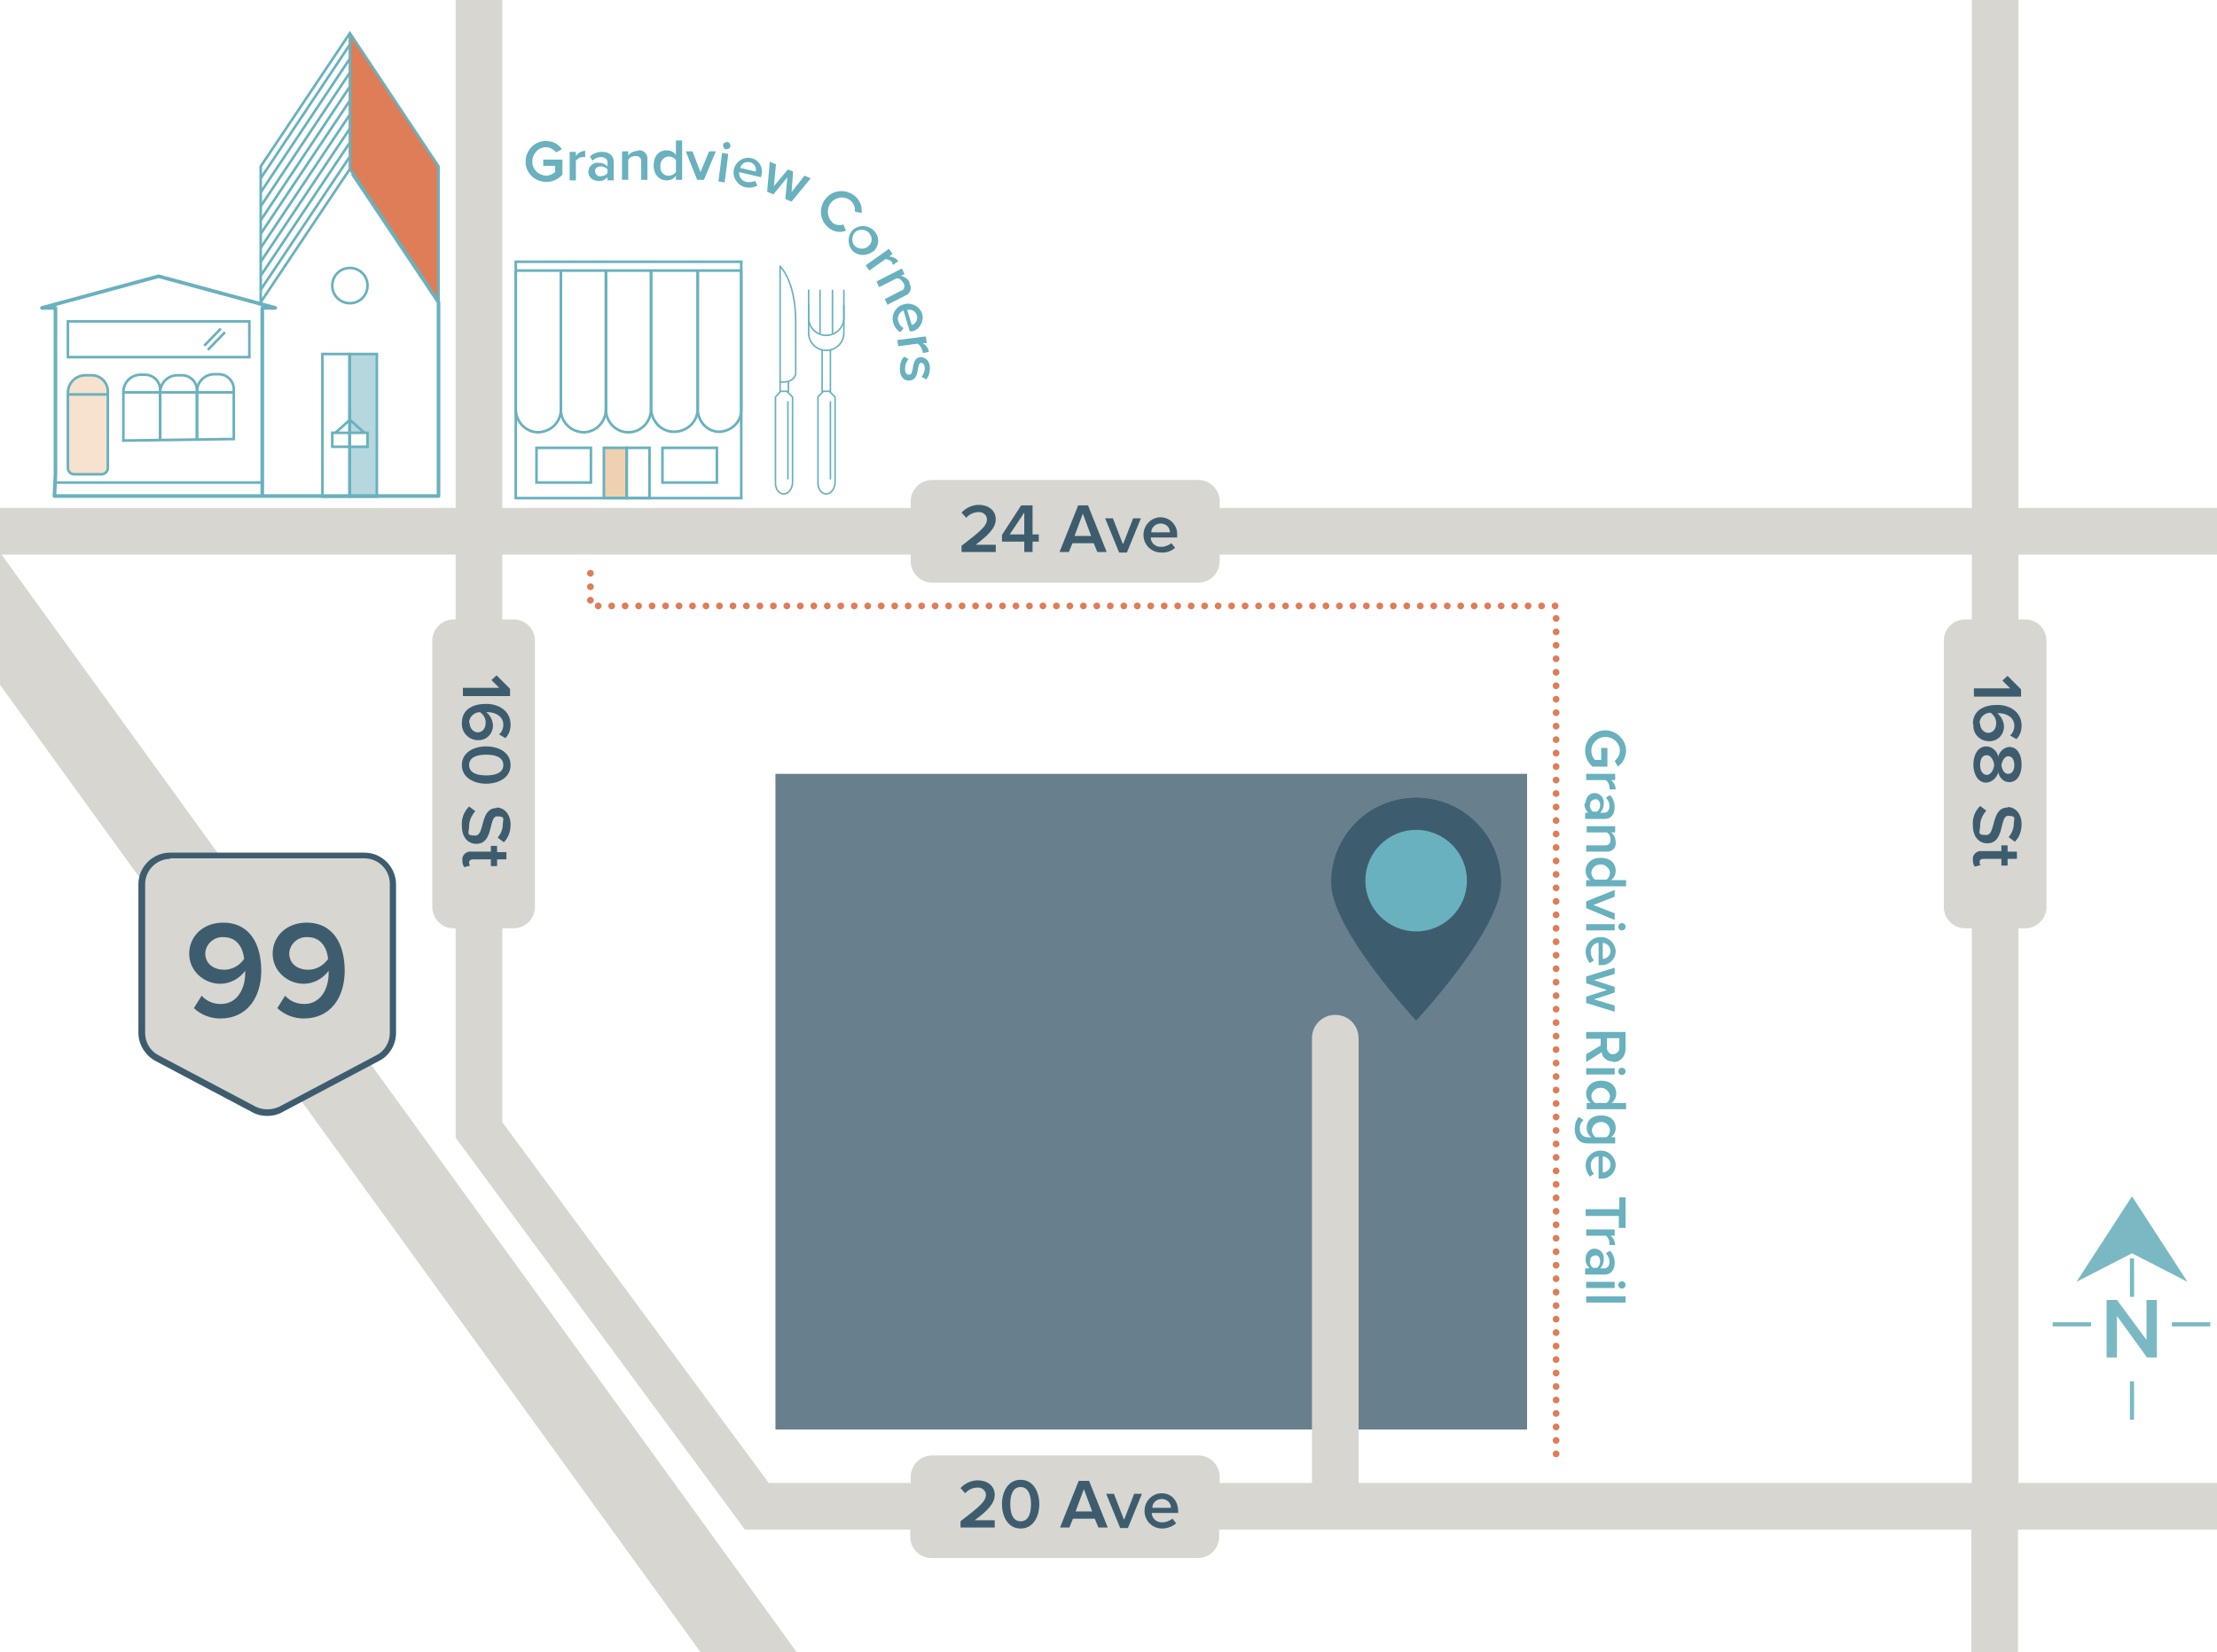
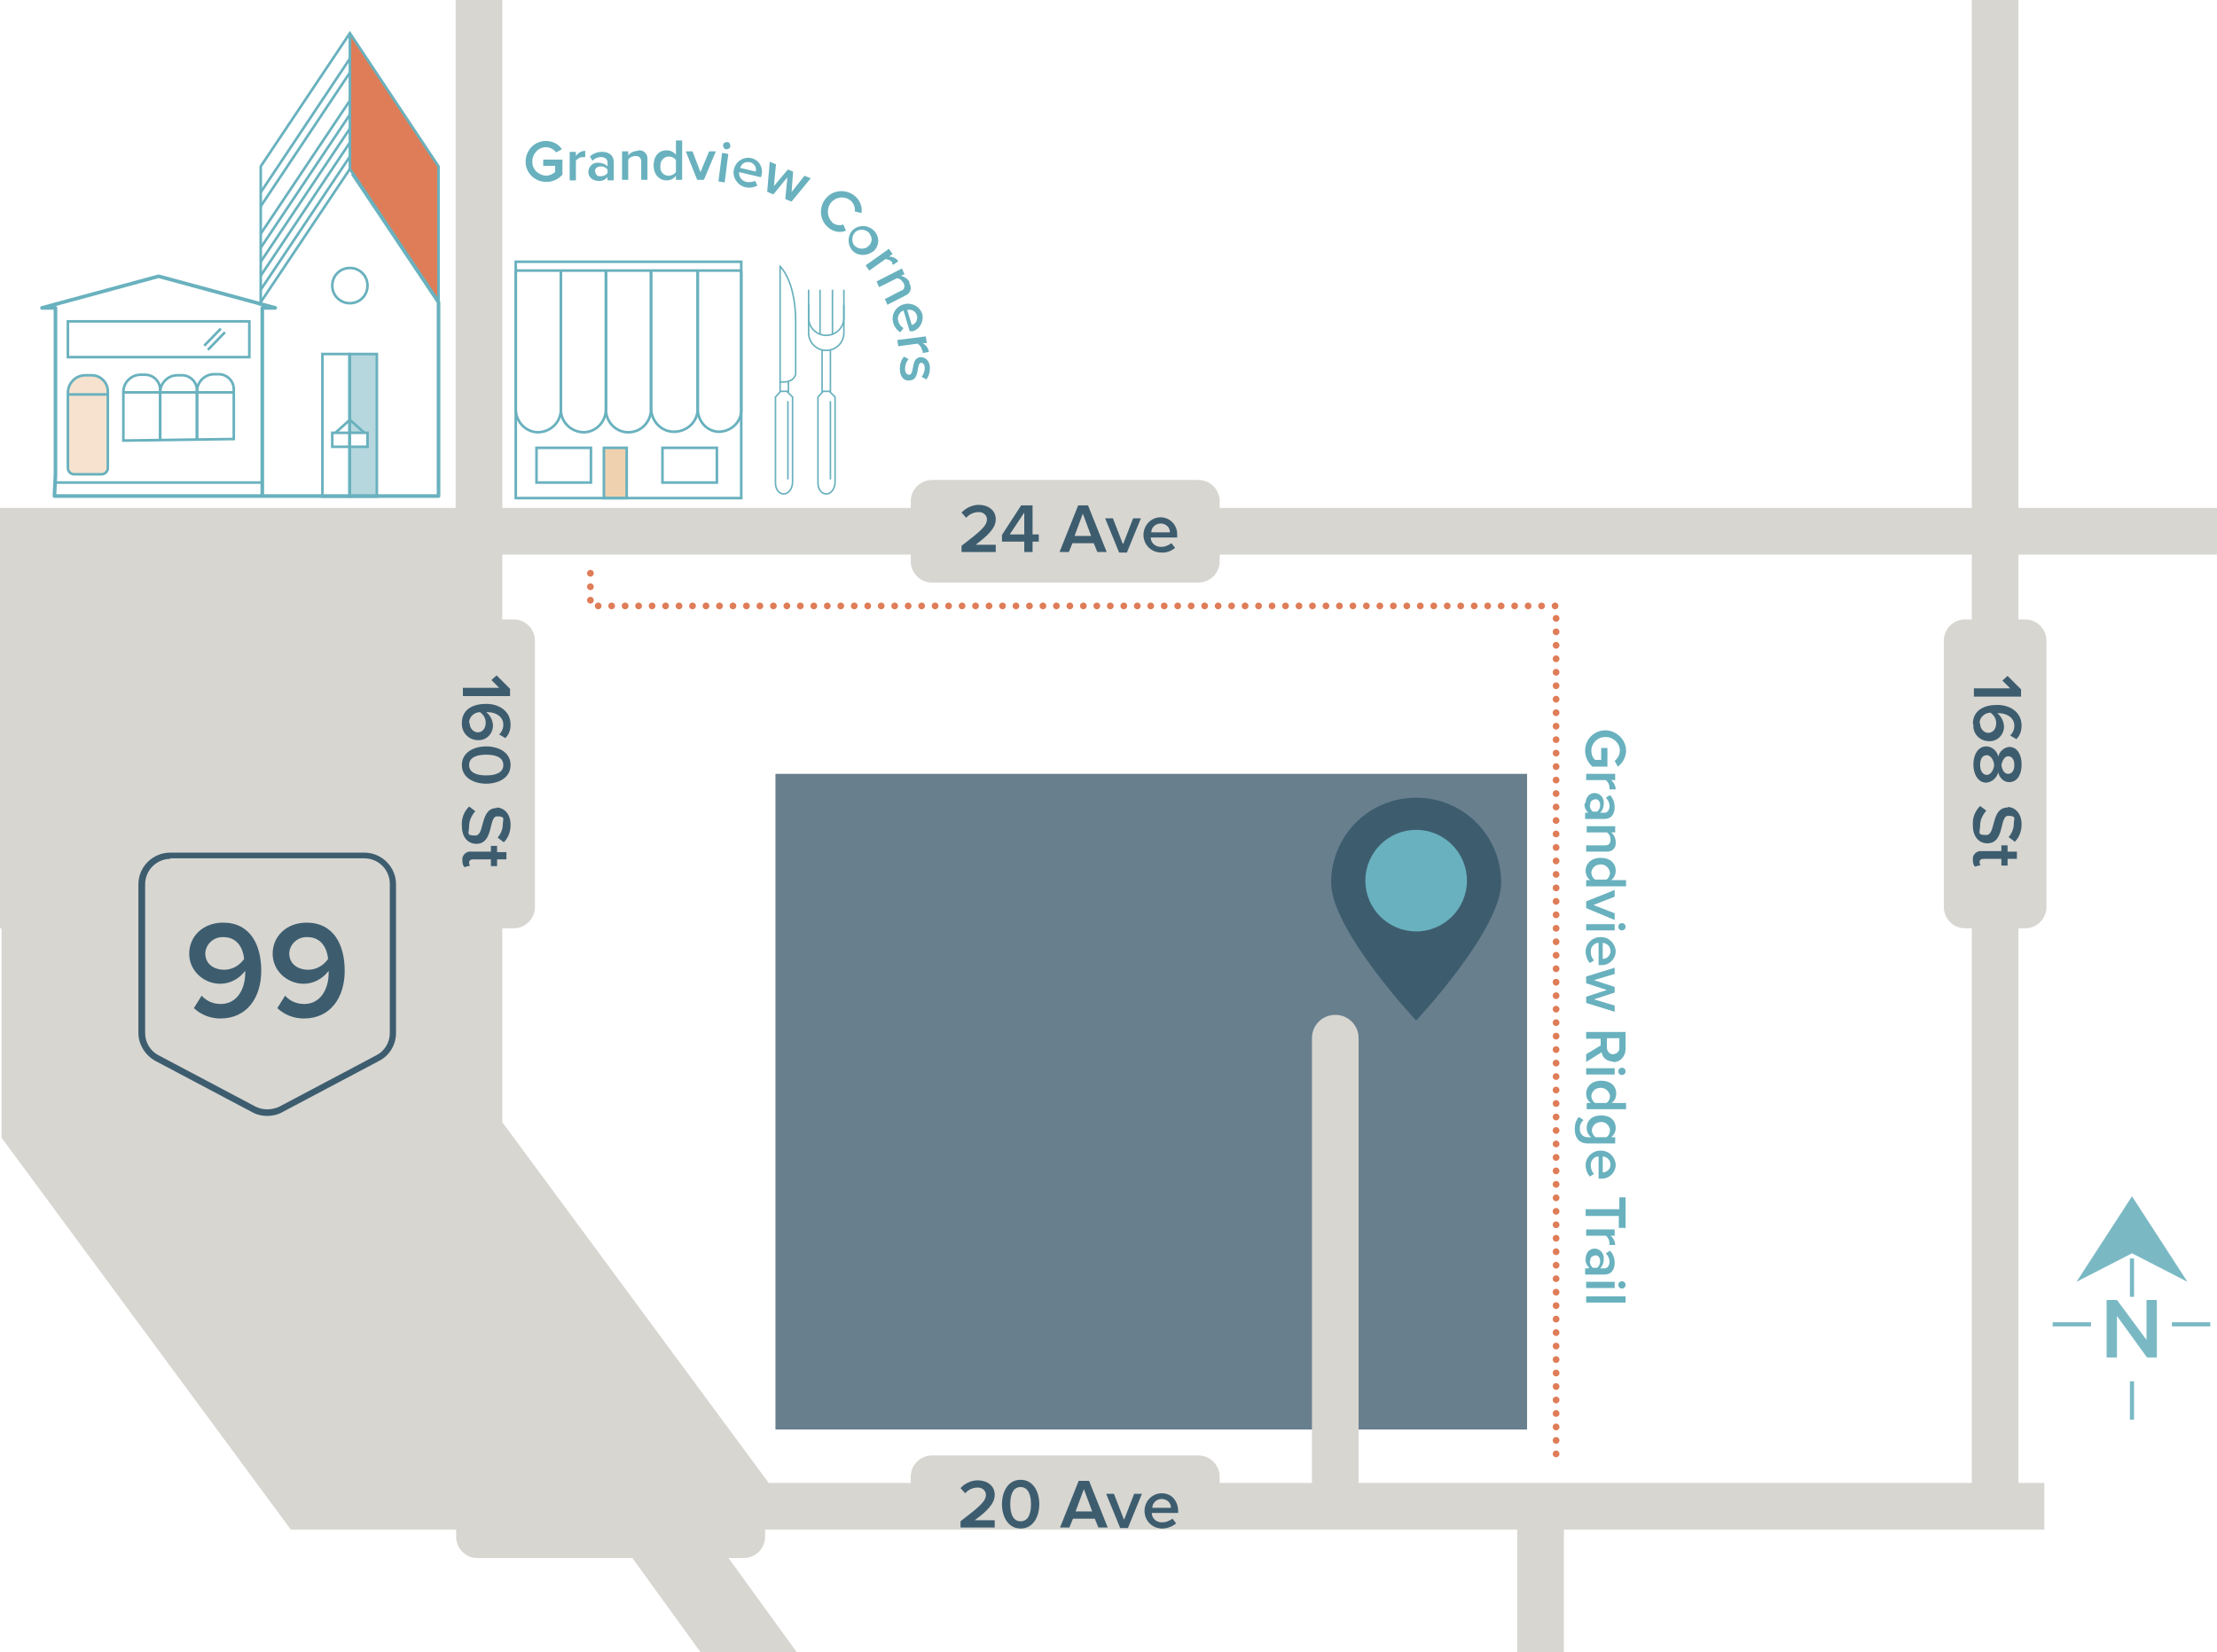
<svg xmlns="http://www.w3.org/2000/svg" id="Layer_1" version="1.1" viewBox="0 0 427.7 318.8">
  <defs>
    <style>
      .st0 {
        fill: #de7d58;
      }

      .st1 {
        fill: #7ab9c4;
      }

      .st2 {
        stroke-width: .5px;
      }

      .st2, .st3, .st4, .st5, .st6 {
        stroke: #69b1be;
      }

      .st2, .st3, .st4, .st5, .st6, .st7 {
        fill: none;
      }

      .st2, .st3, .st4, .st5, .st7 {
        stroke-miterlimit: 10;
      }

      .st3 {
        stroke-width: .5px;
      }

      .st4 {
        stroke-width: .5px;
      }

      .st5 {
        stroke-width: .3px;
      }

      .st8 {
        fill: #f0d1af;
      }

      .st9 {
        fill: #3d5d6f;
      }

      .st6 {
        stroke-linejoin: round;
        stroke-width: .7px;
      }

      .st10 {
        fill: #69b1be;
      }

      .st7 {
        stroke: #de7d58;
        stroke-dasharray: 0 2.6;
        stroke-linecap: round;
        stroke-width: 1.3px;
      }

      .st11 {
        fill: #b5d7dd;
      }

      .st12 {
        fill: #d8d6d1;
      }

      .st13 {
        fill: #687f8e;
      }

      .st14 {
        fill: #f6e2ce;
      }
    </style>
  </defs>
  <path class="st13" d="M149.6,149.3h145v126.5h-145v-126.5Z" />
-   <path class="st12" d="M389.4,286.1v-107h1.3c2.2,0,4.1-1.8,4.1-4.1v-51.4c0-2.2-1.8-4.1-4.1-4.1h-1.3v-12.5h92.7v-9h-92.7V-9.9h-9v107.9h-145.1v-1.3c0-2.2-1.8-4.1-4.1-4.1h-51.4c-2.2,0-4.1,1.8-4.1,4.1h0v1.3h-78.8V-9.9h-9v107.9H-6.2l-16.4-22.7-12.2,8.8,15.1,20.8v2.1h1.5l194.8,269,12.2-8.8L.3,107h87.6v12.5h-.4c-2.2,0-4.1,1.8-4.1,4.1h0v51.4c0,2.2,1.8,4.1,4.1,4.1h.4v40.4l55.8,75.6h31.9v1.4c0,2.2,1.8,4.1,4.1,4.1h51.4c2.2,0,4.1-1.8,4.1-4.1v-1.4h145.1v69.9h9v-69.9h92.7v-9h-92.7ZM262.1,286.1v-85.8c0-2.5-2-4.5-4.5-4.5s-4.5,2-4.5,4.5v85.8h-17.8v-1.2c0-2.2-1.8-4.1-4.1-4.1h-51.4c-2.2,0-4.1,1.8-4.1,4.1h0v1.2h-27.4l-51.4-69.6v-37.4h2.2c2.2,0,4.1-1.8,4.1-4.1h0v-51.4c0-2.2-1.8-4.1-4.1-4.1h-2.2v-12.5h78.8v1.3c0,2.2,1.8,4.1,4.1,4.1h51.4c2.2,0,4.1-1.8,4.1-4.1h0v-1.3h145.1v12.5h-1.3c-2.2,0-4.1,1.8-4.1,4.1h0v51.4c0,2.2,1.8,4.1,4.1,4.1h1.3v107h-118.2Z" />
+   <path class="st12" d="M389.4,286.1v-107h1.3c2.2,0,4.1-1.8,4.1-4.1v-51.4c0-2.2-1.8-4.1-4.1-4.1h-1.3v-12.5h92.7v-9h-92.7V-9.9h-9v107.9h-145.1v-1.3c0-2.2-1.8-4.1-4.1-4.1h-51.4c-2.2,0-4.1,1.8-4.1,4.1h0v1.3h-78.8V-9.9h-9v107.9H-6.2l-16.4-22.7-12.2,8.8,15.1,20.8v2.1h1.5l194.8,269,12.2-8.8L.3,107v12.5h-.4c-2.2,0-4.1,1.8-4.1,4.1h0v51.4c0,2.2,1.8,4.1,4.1,4.1h.4v40.4l55.8,75.6h31.9v1.4c0,2.2,1.8,4.1,4.1,4.1h51.4c2.2,0,4.1-1.8,4.1-4.1v-1.4h145.1v69.9h9v-69.9h92.7v-9h-92.7ZM262.1,286.1v-85.8c0-2.5-2-4.5-4.5-4.5s-4.5,2-4.5,4.5v85.8h-17.8v-1.2c0-2.2-1.8-4.1-4.1-4.1h-51.4c-2.2,0-4.1,1.8-4.1,4.1h0v1.2h-27.4l-51.4-69.6v-37.4h2.2c2.2,0,4.1-1.8,4.1-4.1h0v-51.4c0-2.2-1.8-4.1-4.1-4.1h-2.2v-12.5h78.8v1.3c0,2.2,1.8,4.1,4.1,4.1h51.4c2.2,0,4.1-1.8,4.1-4.1h0v-1.3h145.1v12.5h-1.3c-2.2,0-4.1,1.8-4.1,4.1h0v51.4c0,2.2,1.8,4.1,4.1,4.1h1.3v107h-118.2Z" />
  <path class="st9" d="M187.9,293.3h4v1.4h-6.6v-1.2c3.5-2.7,4.9-3.8,4.9-5.1,0-.8-.7-1.4-1.5-1.4,0,0,0,0-.1,0-.9,0-1.8.4-2.4,1.1l-.9-1c.8-.9,2.1-1.5,3.3-1.5,1.8,0,3.3,1,3.3,2.8,0,1.7-1.5,3.2-4,5ZM200.5,290.2c0,2.3-1.1,4.7-3.6,4.7s-3.6-2.4-3.6-4.7,1.1-4.7,3.6-4.7,3.6,2.4,3.6,4.7h0ZM198.9,290.2c0-1.7-.5-3.3-2-3.3s-2,1.5-2,3.3.5,3.3,2,3.3,2-1.5,2-3.3h0ZM210.1,285.7l3.6,9h-1.8l-.7-1.7h-4.2l-.7,1.7h-1.8l3.6-9h2ZM210.7,291.6l-1.6-4.3-1.6,4.3h3.3ZM216.8,293.1l-1.9-4.9h-1.5l2.7,6.6h1.5l2.7-6.6h-1.5l-1.9,4.9ZM227.3,291.9h-5.1c0,1.1,1,1.9,2.1,1.8.7,0,1.3-.3,1.9-.7l.7.9c-.7.6-1.7,1-2.7,1-1.9,0-3.4-1.5-3.4-3.4,0-1.9,1.5-3.4,3.3-3.4,2,0,3.2,1.5,3.2,3.6v.3ZM225.9,290.9c0-1-.8-1.7-1.8-1.7,0,0,0,0,0,0-1,0-1.8.8-1.8,1.7h3.7Z" />
  <path class="st9" d="M188.1,105.1h4v1.4h-6.6v-1.2c3.5-2.7,4.9-3.8,4.9-5.1,0-.8-.7-1.4-1.5-1.4,0,0,0,0-.1,0-.9,0-1.8.4-2.4,1.1l-.9-1c.8-.9,2.1-1.5,3.3-1.5,1.8,0,3.3,1,3.3,2.8,0,1.7-1.5,3.1-4,5ZM199.2,103.1h1.2v1.4h-1.2v2h-1.6v-2h-4.3v-1.3l3.7-5.7h2.2v5.6ZM197.6,98.9l-2.8,4.2h2.8v-4.2ZM209.9,97.5l3.6,9h-1.8l-.7-1.7h-4.1l-.7,1.7h-1.8l3.6-9h2ZM210.5,103.4l-1.6-4.3-1.6,4.3h3.3ZM216.6,104.9l-1.9-4.9h-1.5l2.7,6.6h1.5l2.7-6.6h-1.5l-1.9,4.9ZM227.1,103.7h-5.1c0,1.1,1,1.9,2.1,1.8.7,0,1.3-.3,1.9-.7l.7.9c-.7.6-1.7,1-2.7.9-1.9,0-3.4-1.5-3.4-3.4,0-1.9,1.5-3.4,3.3-3.4,1.8,0,3.2,1.5,3.2,3.2,0,.1,0,.2,0,.3v.3ZM225.7,102.7c0-1-.8-1.7-1.8-1.7,0,0,0,0,0,0-1,0-1.8.8-1.8,1.7h3.7Z" />
  <path class="st9" d="M389.8,134.4h-9v-1.6h7l-1.5-1.5,1-.9,2.6,2.6v1.4ZM380.6,139.7c0-2.7,2.2-3.7,4.7-3.7s4.7,1.4,4.7,4c0,1-.3,1.9-1,2.6l-1.2-.7c.5-.5.8-1.1.8-1.9,0-1.5-1.4-2.4-3-2.4,0,0-.2,0-.3,0,.8.6,1.2,1.5,1.3,2.4.1,1.5-1,2.9-2.6,3-.1,0-.2,0-.3,0-1.7,0-3.1-1.4-3-3.1,0,0,0-.1,0-.2ZM382,139.6c0,.9.6,1.7,1.5,1.8,0,0,0,0,0,0,1.1,0,1.6-.9,1.6-1.9,0-.8-.4-1.5-1.1-2-1.1,0-2.1.9-2.1,2,0,0,0,0,0,0h0ZM390,147.6c0,1.6-.7,3.3-2.4,3.3-1.1,0-1.9-.9-2.1-1.9-.3,1.1-1.2,1.9-2.3,2-1.6,0-2.5-1.6-2.5-3.5s.9-3.5,2.5-3.5c1.1,0,2.1.9,2.3,2,.2-1,1.1-1.8,2.1-1.9,1.7,0,2.4,1.7,2.4,3.3h0ZM384.7,147.6c0-.6-.5-1.9-1.4-1.9s-1.3.8-1.3,1.9.5,1.9,1.3,1.9c.9,0,1.4-1.3,1.4-1.9h0ZM388.6,147.6c0-1-.4-1.7-1.2-1.7s-1.2,1.2-1.3,1.7c.1.6.4,1.7,1.3,1.7.8,0,1.2-.7,1.2-1.7h0ZM387.3,155.8c-3.3,0-2.2,5.3-4.1,5.3s-1.2-.5-1.2-1.8c0-1.1.5-2.1,1.2-2.9l-1.2-.9c-1,1-1.5,2.3-1.4,3.7,0,2.4,1.3,3.5,2.8,3.5,3.4,0,2.3-5.3,4-5.3s1.1.6,1.1,1.5c0,1-.4,1.9-1,2.6l1.2.9c.9-.9,1.3-2.1,1.3-3.4,0-2-1.2-3.3-2.7-3.3h0ZM387.3,163.1h-1.2v1.1h-3.8c-.8-.1-1.6.5-1.7,1.3,0,.1,0,.2,0,.4,0,.5.1,1,.4,1.3l1.1-.3c-.2-.2-.2-.4-.2-.6,0-.4.3-.6.8-.6h3.4v1.3h1.2v-1.3h1.8v-1.4h-1.8v-1.1Z" />
  <path class="st9" d="M98.3,134.3h-9v-1.6h7l-1.5-1.5,1-.9,2.6,2.6v1.4ZM89.1,139.5c0-2.7,2.2-3.7,4.7-3.7s4.7,1.4,4.7,4c0,1-.3,1.9-1,2.6l-1.2-.7c.5-.5.8-1.1.8-1.9,0-1.5-1.4-2.4-3-2.4,0,0-.2,0-.3,0,.8.6,1.2,1.5,1.3,2.4.1,1.5-1,2.9-2.6,3-.1,0-.2,0-.3,0-1.7,0-3.1-1.4-3.1-3.1,0,0,0-.1,0-.2h0ZM90.6,139.5c0,.9.6,1.7,1.5,1.8,0,0,0,0,0,0,1.1,0,1.6-.9,1.6-1.9,0-.8-.4-1.5-1.1-2-1.1,0-2.1.9-2.1,2,0,0,0,0,0,0h0ZM98.5,147.6c0,2.5-2.4,3.6-4.7,3.6s-4.7-1.1-4.7-3.6,2.4-3.6,4.7-3.6,4.7,1.1,4.7,3.6h0ZM97.1,147.6c0-1.5-1.5-2-3.3-2s-3.3.5-3.3,2,1.5,2,3.3,2,3.3-.5,3.3-2h0ZM95.8,155.9c-3.3,0-2.2,5.3-4.1,5.3s-1.2-.5-1.2-1.8c0-1.1.5-2.1,1.2-2.9l-1.2-.9c-1,1-1.5,2.3-1.4,3.7,0,2.4,1.3,3.5,2.8,3.5,3.4,0,2.3-5.3,4-5.3s1.1.6,1.1,1.5c0,1-.4,1.9-1,2.6l1.2.9c.9-.9,1.3-2.1,1.3-3.4,0-2-1.2-3.3-2.7-3.3h0ZM95.9,163.2h-1.2v1.1h-3.8c-.8-.1-1.6.5-1.7,1.3,0,.1,0,.2,0,.4,0,.5.1,1,.4,1.3l1.1-.3c-.2-.2-.2-.4-.2-.6,0-.4.3-.6.8-.6h3.4v1.3h1.2v-1.3h1.8v-1.4h-1.8v-1.1Z" />
  <g>
    <path class="st12" d="M72.9,204.2l-18.7,9.9c-1.6.8-3.5.8-5.1,0l-18.7-9.9c-1.8-1-3-2.8-3-4.9v-28.7c0-3,2.5-5.5,5.5-5.5h37.5c3,0,5.5,2.5,5.5,5.5v28.7c0,2-1.1,3.9-2.9,4.9" />
    <path class="st9" d="M51.6,215.3c-1,0-2-.2-2.9-.7l-18.7-9.9c-2-1.1-3.3-3.2-3.3-5.4v-28.7c0-3.4,2.8-6.1,6.1-6.1h37.5c3.4,0,6.1,2.8,6.1,6.1v28.7c0,2.3-1.3,4.4-3.3,5.4l-18.7,9.9c-.9.5-1.9.7-2.9.7ZM32.9,165.7c-2.7,0-4.9,2.2-4.9,4.9v28.7c0,1.8,1,3.5,2.6,4.3l18.7,9.9c1.4.7,3.1.7,4.6,0l18.7-9.9c1.6-.8,2.6-2.5,2.6-4.3v-28.8c0-2.7-2.2-4.9-4.9-4.9h-37.5Z" />
  </g>
  <path class="st9" d="M43.1,178c-4,0-6.6,2.7-6.6,6s2.8,5.8,6,5.8c1.9,0,3.7-1,4.8-2.5v.5c0,2.9-1.5,5.9-4.7,5.9-1.4,0-2.7-.5-3.7-1.6l-1.5,2.4c1.4,1.3,3.2,2,5.1,2,5.2,0,7.9-4.1,7.9-9.2,0-5-2.1-9.3-7.4-9.3ZM43.3,187.1c-1.9,0-3.7-1-3.7-3.2.1-1.8,1.7-3.2,3.5-3.1,0,0,0,0,0,0,2.8,0,3.8,2.3,4,4.2-.9,1.3-2.3,2.1-3.9,2.1h0ZM59.2,178c-4,0-6.6,2.7-6.6,6s2.8,5.8,6,5.8c1.9,0,3.7-1,4.8-2.5v.5c0,2.9-1.5,5.9-4.7,5.9-1.4,0-2.7-.5-3.7-1.6l-1.5,2.4c1.4,1.3,3.2,2,5.1,2,5.2,0,7.9-4.1,7.9-9.2,0-5-2.1-9.3-7.4-9.3ZM59.5,187.1c-1.9,0-3.7-1-3.7-3.2.1-1.8,1.7-3.2,3.5-3.1,0,0,0,0,0,0,2.8,0,3.8,2.3,4,4.2-.9,1.3-2.3,2.1-3.9,2.1h0Z" />
  <path class="st1" d="M414.2,261.9l-5.8-8v8h-2v-11.1h2l5.7,7.7v-7.7h2v11.1h-1.9ZM411.3,230.8l-10.7,16.5,10.7-5.5,10.7,5.5-10.7-16.5ZM411.3,273.8h0ZM411.3,250.2h0ZM419,255.5h0ZM396,255.5h0ZM411.7,266.5h-.8v7.4h.8v-7.4ZM411.7,242.8h-.8v7.4h.8v-7.4ZM426.4,255.1h-7.4v.8h7.4v-.8ZM403.4,255.1h-7.4v.8h7.4v-.8Z" />
  <g>
    <path class="st9" d="M289.6,170.3c0,9.1-16.4,26.6-16.4,26.6,0,0-16.4-17.5-16.4-26.6,0-9.1,7.3-16.4,16.4-16.4,9.1,0,16.4,7.3,16.4,16.4h0" />
    <path class="st10" d="M283,169.9c0,5.4-4.4,9.8-9.8,9.8-5.4,0-9.8-4.4-9.8-9.8s4.4-9.8,9.8-9.8,9.8,4.4,9.8,9.8h0" />
  </g>
  <path class="st7" d="M113.9,110.6v6.3h186.3v163.6" />
  <g>
    <rect class="st8" x="116.5" y="86.4" width="4.4" height="9.7" />
    <rect class="st3" x="99.5" y="50.5" width="43.5" height="45.6" />
    <path class="st3" d="M116.9,52.3v26.6c0,2.4-1.8,4.4-4.2,4.5-2.4,0-4.4-1.8-4.5-4.2,0,0,0-.2,0-.3v-26.6" />
    <path class="st3" d="M125.6,52.3v26.6c0,2.4-1.8,4.4-4.2,4.5s-4.4-1.8-4.5-4.2c0-.1,0-.2,0-.3v-26.6" />
    <path class="st3" d="M134.6,52.3v26.6c0,2.5-2.1,4.4-4.6,4.4-2.4,0-4.3-2-4.4-4.4v-26.6" />
    <path class="st3" d="M134.6,52.3v26.6c0,2.3,1.7,4.3,4,4.4,2.3,0,4.3-1.7,4.4-4,0-.1,0-.2,0-.3v-26.6" />
    <rect class="st3" x="103.5" y="86.4" width="10.5" height="6.7" />
    <rect class="st3" x="127.8" y="86.4" width="10.5" height="6.7" />
    <rect class="st3" x="116.5" y="86.4" width="4.4" height="9.7" />
-     <rect class="st3" x="120.9" y="86.4" width="4.4" height="9.7" />
    <path class="st3" d="M99.5,52.3v26.6c0,2.4,1.8,4.4,4.2,4.5,2.4,0,4.4-1.8,4.5-4.2,0,0,0-.2,0-.3v-26.6" />
    <line class="st3" x1="99.5" y1="52.2" x2="143" y2="52.2" />
    <polygon class="st0" points="67.5 6.4 84.6 32.1 84.6 58.3 67.5 32.6 67.5 6.4" />
    <polygon class="st11" points="67.5 68.3 67.5 83.5 70.9 83.5 70.9 86.1 67.5 86.1 67.5 95.8 72.7 95.8 72.7 68.3 67.5 68.3" />
    <path class="st14" d="M16.5,72.4h1.3c1.7,0,3.1,1.4,3.1,3.1v14.8c0,.7-.5,1.2-1.2,1.2h-5.4c-.7,0-1.2-.5-1.2-1.2h0v-14.5c0-1.9,1.5-3.4,3.4-3.4h0" />
    <line class="st2" x1="50.3" y1="58.3" x2="50.3" y2="58.2" />
    <polygon class="st2" points="50.3 32.1 67.5 6.4 84.6 32.1 84.6 58.3 67.5 32.6 50.3 58.3 50.3 32.1" />
    <line class="st2" x1="67.5" y1="30.2" x2="50.3" y2="55.9" />
    <line class="st2" x1="67.5" y1="27.5" x2="50.3" y2="53.2" />
    <line class="st2" x1="67.5" y1="24.8" x2="50.3" y2="50.5" />
    <line class="st2" x1="67.5" y1="22.1" x2="50.3" y2="47.8" />
    <line class="st2" x1="67.5" y1="19.4" x2="50.3" y2="45.1" />
-     <line class="st2" x1="67.5" y1="16.7" x2="50.3" y2="42.5" />
    <line class="st2" x1="67.5" y1="14" x2="50.3" y2="39.8" />
    <line class="st2" x1="50.3" y1="37.1" x2="67.5" y2="11.3" />
-     <line class="st2" x1="67.5" y1="8.6" x2="50.3" y2="34.4" />
    <line class="st2" x1="67.5" y1="6.4" x2="67.5" y2="32.6" />
    <rect class="st2" x="62.2" y="68.3" width="5.2" height="27.5" />
    <rect class="st2" x="67.5" y="68.3" width="5.2" height="27.5" />
    <rect class="st2" x="64.1" y="83.5" width="6.8" height="2.7" />
    <polyline class="st2" points="64.7 83.5 67.5 81 70.3 83.5" />
    <polyline class="st6" points="50.6 95.8 50.6 59.4 53.1 59.4 30.6 53.3 8.1 59.4 10.7 59.4 10.7 91.6 10.5 95.7 84.6 95.7 84.6 58.3 68 33.5" />
    <path class="st4" d="M16.5,72.4h1.2c1.7,0,3.1,1.4,3.1,3.1h0v14.8c0,.7-.6,1.2-1.2,1.2h-5.3c-.7,0-1.2-.6-1.2-1.2h0v-14.5c0-1.9,1.5-3.4,3.4-3.4Z" />
    <path class="st4" d="M30.9,84.8v-9.6c0-1.6-1.3-2.9-2.9-2.9h-.9c-1.8,0-3.3,1.5-3.3,3.3h0v9.4l21.3-.3v-9.6c0-1.6-1.3-2.9-2.9-2.9h-.9c-1.8,0-3.3,1.5-3.3,3.3h0v9.1" />
    <path class="st4" d="M30.9,84.8v-9.1c0-1.8,1.5-3.3,3.3-3.3h.9c1.6,0,2.9,1.3,2.9,2.9h0v9.6" />
    <line class="st4" x1="23.8" y1="75.7" x2="45.1" y2="75.7" />
    <line class="st4" x1="13.1" y1="76.1" x2="20.9" y2="76.1" />
    <rect class="st4" x="13.1" y="62" width="35" height="6.9" />
    <line class="st4" x1="10.5" y1="93.1" x2="50.3" y2="93.1" />
    <line class="st4" x1="39.4" y1="66.7" x2="42.6" y2="63.4" />
    <line class="st4" x1="40.1" y1="67.5" x2="43.4" y2="64.1" />
    <polyline class="st5" points="152.1 73.6 152.1 75.5 150.5 75.5 150.5 73.6" />
    <path class="st5" d="M158.8,75.5l-1,1.1v16.6c0,1.2.7,2.1,1.6,2.1s1.7-1,1.7-2.3v-16.4l-1.1-1.1" />
    <path class="st5" d="M162.8,58.8v5.4c0,1.9-1.5,3.4-3.4,3.4s-3.4-1.5-3.4-3.4v-5.4" />
    <path class="st5" d="M162.8,55.9v5.4c0,1.9-1.5,3.4-3.4,3.4s-3.4-1.5-3.4-3.4v-5.4" />
    <line class="st5" x1="158.2" y1="55.9" x2="158.2" y2="64.5" />
    <line class="st5" x1="160.6" y1="55.9" x2="160.6" y2="64.5" />
    <polyline class="st5" points="160.2 67.4 160.2 75.5 158.6 75.5 158.6 67.4" />
    <line class="st5" x1="160.2" y1="77.4" x2="160.2" y2="92.5" />
    <path class="st5" d="M150.6,75.5l-1,1.1v16.6c0,1.2.7,2.1,1.6,2.1s1.7-1,1.7-2.3v-16.4l-1.1-1.1" />
    <line class="st5" x1="152" y1="77.4" x2="152" y2="92.5" />
    <path class="st5" d="M150.5,73.1v-21.7s2.9,2.6,3,10.3v10.4s-.1,1.8-3,1.6v-.6Z" />
    <path class="st2" d="M70.9,55.1c0,1.9-1.5,3.4-3.4,3.4-1.9,0-3.4-1.5-3.4-3.4s1.5-3.4,3.4-3.4c0,0,0,0,0,0,1.9,0,3.4,1.5,3.4,3.4Z" />
  </g>
  <path class="st10" d="M108.5,30.8v2.9c-.8.9-1.9,1.4-3.1,1.4-2.2,0-4-1.7-4-3.9,0-2.2,1.7-4,3.9-4h0c1.2,0,2.4.5,3.1,1.6l-1.1.6c-.5-.6-1.2-1-2-1-1.5,0-2.7,1.4-2.6,2.9,0,1.4,1.2,2.5,2.6,2.6.7,0,1.3-.3,1.8-.7v-1.2s-2.3,0-2.3,0v-1.2s3.6,0,3.6,0ZM111.1,30.1v-.8s-1.2,0-1.2,0v5.5s1.2,0,1.2,0v-3.8c.3-.4.8-.7,1.4-.7.1,0,.3,0,.4,0v-1.2c-.7,0-1.4.4-1.8,1h0ZM118.4,31.1v3.7s-1.2,0-1.2,0v-.6c-.5.5-1.1.8-1.8.7-1,0-1.9-.7-1.9-1.7,0,0,0,0,0,0,0-1,.8-1.8,1.7-1.8,0,0,.1,0,.2,0,.7,0,1.3.2,1.8.7v-.8c0-.6-.5-1-1.3-1-.6,0-1.2.3-1.6.7l-.5-.8c.6-.6,1.5-.9,2.3-.9,1.2,0,2.3.5,2.3,2h0ZM117.2,33.5v-.8c-.3-.4-.8-.6-1.3-.6-.5,0-1.1.3-1.1.8s.3,1.1.8,1.1c.1,0,.2,0,.3,0,.5,0,1-.2,1.3-.6h0ZM123.1,29.1c-.7,0-1.5.3-1.9.9v-.8h-1.2v5.5h1.2v-3.9c.3-.5.9-.7,1.4-.7.7,0,1.1.3,1.1,1.1v3.5h1.2v-3.9c.1-.9-.5-1.7-1.4-1.8-.1,0-.3,0-.4,0h0ZM130.4,27.1h1.2v7.6h-1.2v-.8c-.4.6-1.1.9-1.8.9-1.4,0-2.5-1.1-2.5-2.9s1-2.9,2.5-2.9c.7,0,1.4.3,1.8.9v-2.9ZM130.4,30.9c-.3-.5-.9-.7-1.4-.7-.9,0-1.6.8-1.6,1.7,0,0,0,.1,0,.2-.1.9.5,1.7,1.4,1.8,0,0,.1,0,.2,0,.6,0,1.1-.3,1.4-.7v-2.2ZM135.2,33.4l-1.6-4.2h-1.3s2.2,5.5,2.2,5.5h1.3s2.3-5.5,2.3-5.5h-1.3s-1.7,4.1-1.7,4.1ZM138.6,35l1.2.2.7-5.5-1.2-.2-.7,5.5ZM140.3,27.4c-.4,0-.8.2-.8.6,0,.4.2.8.6.8s.8-.2.8-.6c0-.4-.2-.8-.6-.8ZM146.8,33.9v.3c0,0-4.2-1-4.2-1-.1.9.5,1.7,1.4,1.9.6.1,1.2,0,1.7-.2l.4.9c-.7.4-1.6.5-2.4.3-1.5-.4-2.5-2-2.1-3.5.4-1.5,1.8-2.4,3.3-2.1,1.5.3,2.4,1.8,2,3.3,0,0,0,.2,0,.3h0ZM144.6,31.3c-.8-.2-1.6.3-1.8,1.1l3,.7c.2-.8-.3-1.6-1.1-1.8,0,0,0,0,0,0h0ZM152.7,37.3l.3-4.2-1-.4-2.7,3.2.4-4.2-1.2-.5-.5,5.8,1.2.5,2.7-3.3-.4,4.2,1.2.5,3.7-4.5-1.2-.5-2.6,3.3ZM160.6,42.9c-1.1-1-1.2-2.8-.2-3.9,1-1.1,2.6-1.2,3.7-.3.6.5.9,1.3.8,2.1l1.3.3c.2-1.2-.3-2.5-1.3-3.3-1.7-1.4-4.2-1.2-5.6.5-1.4,1.7-1.2,4.2.5,5.6,0,0,0,0,0,0,.9.8,2.3,1.1,3.4.6l-.5-1.2c-.7.3-1.6.1-2.2-.4h0ZM168.4,48.5c-1.2,1-3,.9-4-.2-1-1.2-.9-3,.2-4,1.2-1,2.9-.9,4,.2,1.1,1.1,1.1,2.8,0,3.9,0,0-.1.1-.2.2h0ZM167.8,45.1c-.6-.8-1.7-1-2.6-.5-.8.6-1,1.7-.5,2.6.6.8,1.7,1,2.6.5,0,0,.1-.1.2-.2.7-.5.9-1.6.3-2.3,0,0,0,0,0,0h0ZM172.1,50.8c0,.1.1.2.2.3l1-.7c-.4-.6-1.1-.9-1.8-.9l.7-.5-.7-1-4.5,3.2.7,1,3.1-2.2c.6,0,1.1.3,1.4.7h0ZM175.5,54.5c-.3-.7-1-1.1-1.7-1.3l.7-.3-.5-1.1-4.9,2.5.5,1.1,3.4-1.7c.6,0,1,.4,1.3.9.3.4.2,1.1-.2,1.4,0,0-.2.1-.3.1l-3.1,1.6.5,1.1,3.5-1.8c.8-.3,1.2-1.2.9-2,0-.1-.1-.2-.2-.4h0ZM173.7,64.1c-.7-.4-1.2-1.1-1.4-1.9-.4-1.5.5-3.1,2.1-3.5,1.5-.4,3,.4,3.5,1.8.4,1.4-.4,3-1.8,3.4,0,0-.2,0-.3,0h-.3c0,0-1.2-4-1.2-4-.8.3-1.3,1.3-1,2.1.2.6.5,1,1,1.3l-.6.8ZM175,59.7l.9,3c.8-.2,1.2-1.1,1-1.8,0,0,0,0,0,0-.2-.8-1-1.3-1.8-1.1h0ZM178,67.7c0,.1,0,.3,0,.4l1.2-.2c-.1-.7-.5-1.3-1.2-1.7h.8c0,0-.2-1.3-.2-1.3l-5.5.7.2,1.2,3.7-.5c.5.3.8.8.9,1.3h0ZM177.7,68.9c-2.1,0-1.2,3.4-2.3,3.4-.4,0-.8-.3-.8-1.1,0-.7.2-1.4.7-1.9l-.9-.5c-.6.7-.8,1.5-.8,2.4,0,1.5.8,2.3,1.8,2.2,2.2,0,1.3-3.4,2.3-3.4.4,0,.7.4.7,1,0,.6-.2,1.2-.6,1.7l.9.5c.5-.6.7-1.4.7-2.2,0-1.4-.9-2.1-1.8-2.1h0Z" />
  <path class="st10" d="M307.2,147.9c-.9-.8-1.4-1.9-1.4-3.1,0-2.2,1.8-3.9,3.9-3.9s4,1.8,4,3.9c0,1.2-.6,2.4-1.6,3.1l-.6-1.1c.6-.5,1-1.2,1-2,0-1.5-1.4-2.7-2.9-2.6-1.4,0-2.6,1.2-2.6,2.6,0,.7.2,1.3.7,1.8h1.2v-2.3h1.2v3.6h-2.9ZM311.5,149.3h-5.5v1.2h3.8c.4.3.7.9.7,1.4,0,.1,0,.3,0,.4h1.2c0-.7-.4-1.4-.9-1.8h.8v-1.2ZM305.9,154.9c0-1,.7-1.9,1.7-1.9,0,0,0,0,0,0,1,0,1.8.8,1.8,1.8,0,0,0,.1,0,.2,0,.7-.2,1.3-.7,1.8h.8c.6,0,1-.5,1-1.3,0-.6-.3-1.2-.7-1.6l.8-.5c.6.6.9,1.5.9,2.3,0,1.2-.5,2.3-2,2.3h-3.7v-1.2h.6c-.5-.5-.8-1.1-.7-1.8ZM306.7,155.3c0,.5.2,1,.6,1.3h.8c.4-.3.6-.8.6-1.3,0-.5-.3-1.1-.8-1.1-.5,0-1.1.3-1.1.8,0,0,0,.2,0,.3ZM309.5,163.1h-3.5v1.2h3.9c.9.1,1.7-.5,1.8-1.4,0-.1,0-.3,0-.4,0-.7-.3-1.5-.9-1.9h.8v-1.2h-5.5v1.2h3.9c.5.3.7.9.7,1.4,0,.7-.3,1.1-1.1,1.1h0ZM313.6,171h-7.6v-1.2h.8c-.6-.4-.9-1.1-.9-1.8,0-1.4,1.1-2.5,2.9-2.5s2.9,1,2.9,2.5c0,.7-.3,1.4-.9,1.8h2.9v1.2ZM310.6,168.3c-.2-1-1.1-1.7-2.1-1.5-.8.1-1.4.7-1.5,1.5,0,.6.3,1.1.7,1.4h2.2c.5-.3.7-.9.7-1.4h0ZM311.5,171.7l-5.5,2.2v1.3l5.5,2.3v-1.3l-4.1-1.6,4.1-1.6v-1.3ZM306,179.5h5.5v-1.2h-5.5v1.2ZM312.9,178.1c-.4,0-.7.3-.7.7,0,.4.3.7.7.7.4,0,.7-.3.7-.7,0-.4-.3-.7-.7-.7h0ZM311.7,183.5c0,1.5-1.2,2.7-2.7,2.7,0,0-.2,0-.3,0h-.3v-4.3c-.9,0-1.6.9-1.5,1.8,0,.6.2,1.1.6,1.6l-.8.5c-.5-.6-.8-1.4-.8-2.2,0-1.6,1.4-2.9,3-2.8,1.5,0,2.7,1.2,2.8,2.7h0ZM310.7,183.5c0-.8-.6-1.5-1.5-1.6v3.1c.8,0,1.5-.7,1.5-1.5,0,0,0,0,0,0h0ZM306,193.5l5.5,1.7v-1.2l-4-1.2,4-1.3v-1.1l-4-1.3,4-1.2v-1.2l-5.5,1.7v1.3l4,1.3-4,1.3v1.3ZM311.2,204.8c-1.1,0-2.1-.7-2.2-1.8l-3,1.9v-1.5l2.8-1.7v-1.3h-2.8v-1.3h7.6v3.3c0,1.3-.9,2.4-2.1,2.5,0,0-.2,0-.3,0h0ZM312.4,200.3h-2.4v1.8c0,.7.5,1.3,1.1,1.3.7,0,1.3-.5,1.3-1.1,0,0,0-.1,0-.2v-1.8ZM312.9,206c-.4,0-.7.3-.7.7s.3.7.7.7c.4,0,.7-.3.7-.7,0-.4-.3-.7-.7-.7h0ZM311.5,206.1h-5.5v1.2h5.5v-1.2ZM310.8,212.8h2.9v1.2h-7.6v-1.2h.8c-.6-.4-.9-1.1-.9-1.8,0-1.4,1.1-2.5,2.9-2.5s2.9,1,2.9,2.5c0,.7-.3,1.4-.9,1.8h0ZM310.6,211.4c-.2-1-1.1-1.7-2.1-1.5-.8.1-1.4.7-1.5,1.5,0,.6.3,1.1.7,1.4h2.2c.5-.3.7-.9.7-1.4h0ZM306.3,220.6c-2,0-2.5-1.5-2.5-2.8,0-.8.2-1.7.8-2.3l.9.6c-.5.4-.8,1.1-.7,1.7-.1.8.5,1.5,1.3,1.6,0,0,.2,0,.2,0h.7c-.6-.4-.9-1.1-.9-1.8,0-1.4,1-2.4,2.8-2.4s2.8,1,2.8,2.4c0,.7-.3,1.4-.9,1.8h.8v1.2h-5.2ZM307.1,218c0,.6.3,1.1.7,1.4h2.1c.5-.3.7-.9.7-1.4-.1-1-1-1.7-2-1.5-.8.1-1.4.7-1.5,1.5h0ZM308.4,227.4v-4.3c-.9,0-1.6.9-1.5,1.8,0,.6.2,1.1.6,1.6l-.8.5c-.5-.6-.8-1.4-.8-2.2,0-1.6,1.4-2.9,3-2.8,1.5,0,2.7,1.2,2.8,2.7,0,1.5-1.2,2.7-2.7,2.7,0,0-.2,0-.3,0h-.3ZM309.2,226.2c.8,0,1.5-.7,1.5-1.5,0,0,0,0,0,0,0-.8-.6-1.5-1.5-1.6v3.1ZM313.6,237v-6h-1.2v2.3h-6.5v1.3h6.4v2.3h1.2ZM311.6,240.2c0-.7-.4-1.4-.9-1.8h.8v-1.2h-5.5v1.2h3.8c.4.3.7.9.7,1.4,0,.1,0,.3,0,.4h1.2ZM306.6,244.6c-.5-.5-.8-1.1-.7-1.8,0-1,.7-1.9,1.7-1.9,0,0,0,0,0,0,1,0,1.8.8,1.8,1.8,0,0,0,.1,0,.2,0,.7-.2,1.3-.7,1.8h.8c.6,0,1-.5,1-1.3,0-.6-.3-1.2-.7-1.6l.8-.5c.6.6.9,1.5.9,2.3,0,1.2-.5,2.3-2,2.3h-3.7v-1.2h.6ZM306.7,243.3c0,.5.2,1,.6,1.3h.8c.4-.3.6-.8.6-1.3,0-.5-.3-1.1-.8-1.1-.5,0-1.1.3-1.1.8,0,0,0,.2,0,.3ZM306,248.5h5.5v-1.2h-5.5v1.2ZM312.9,247.2c-.4,0-.7.3-.7.7,0,.4.3.7.7.7.4,0,.7-.3.7-.7,0-.4-.3-.7-.7-.7h0ZM306,251.3h7.6v-1.2h-7.6v1.2Z" />
</svg>